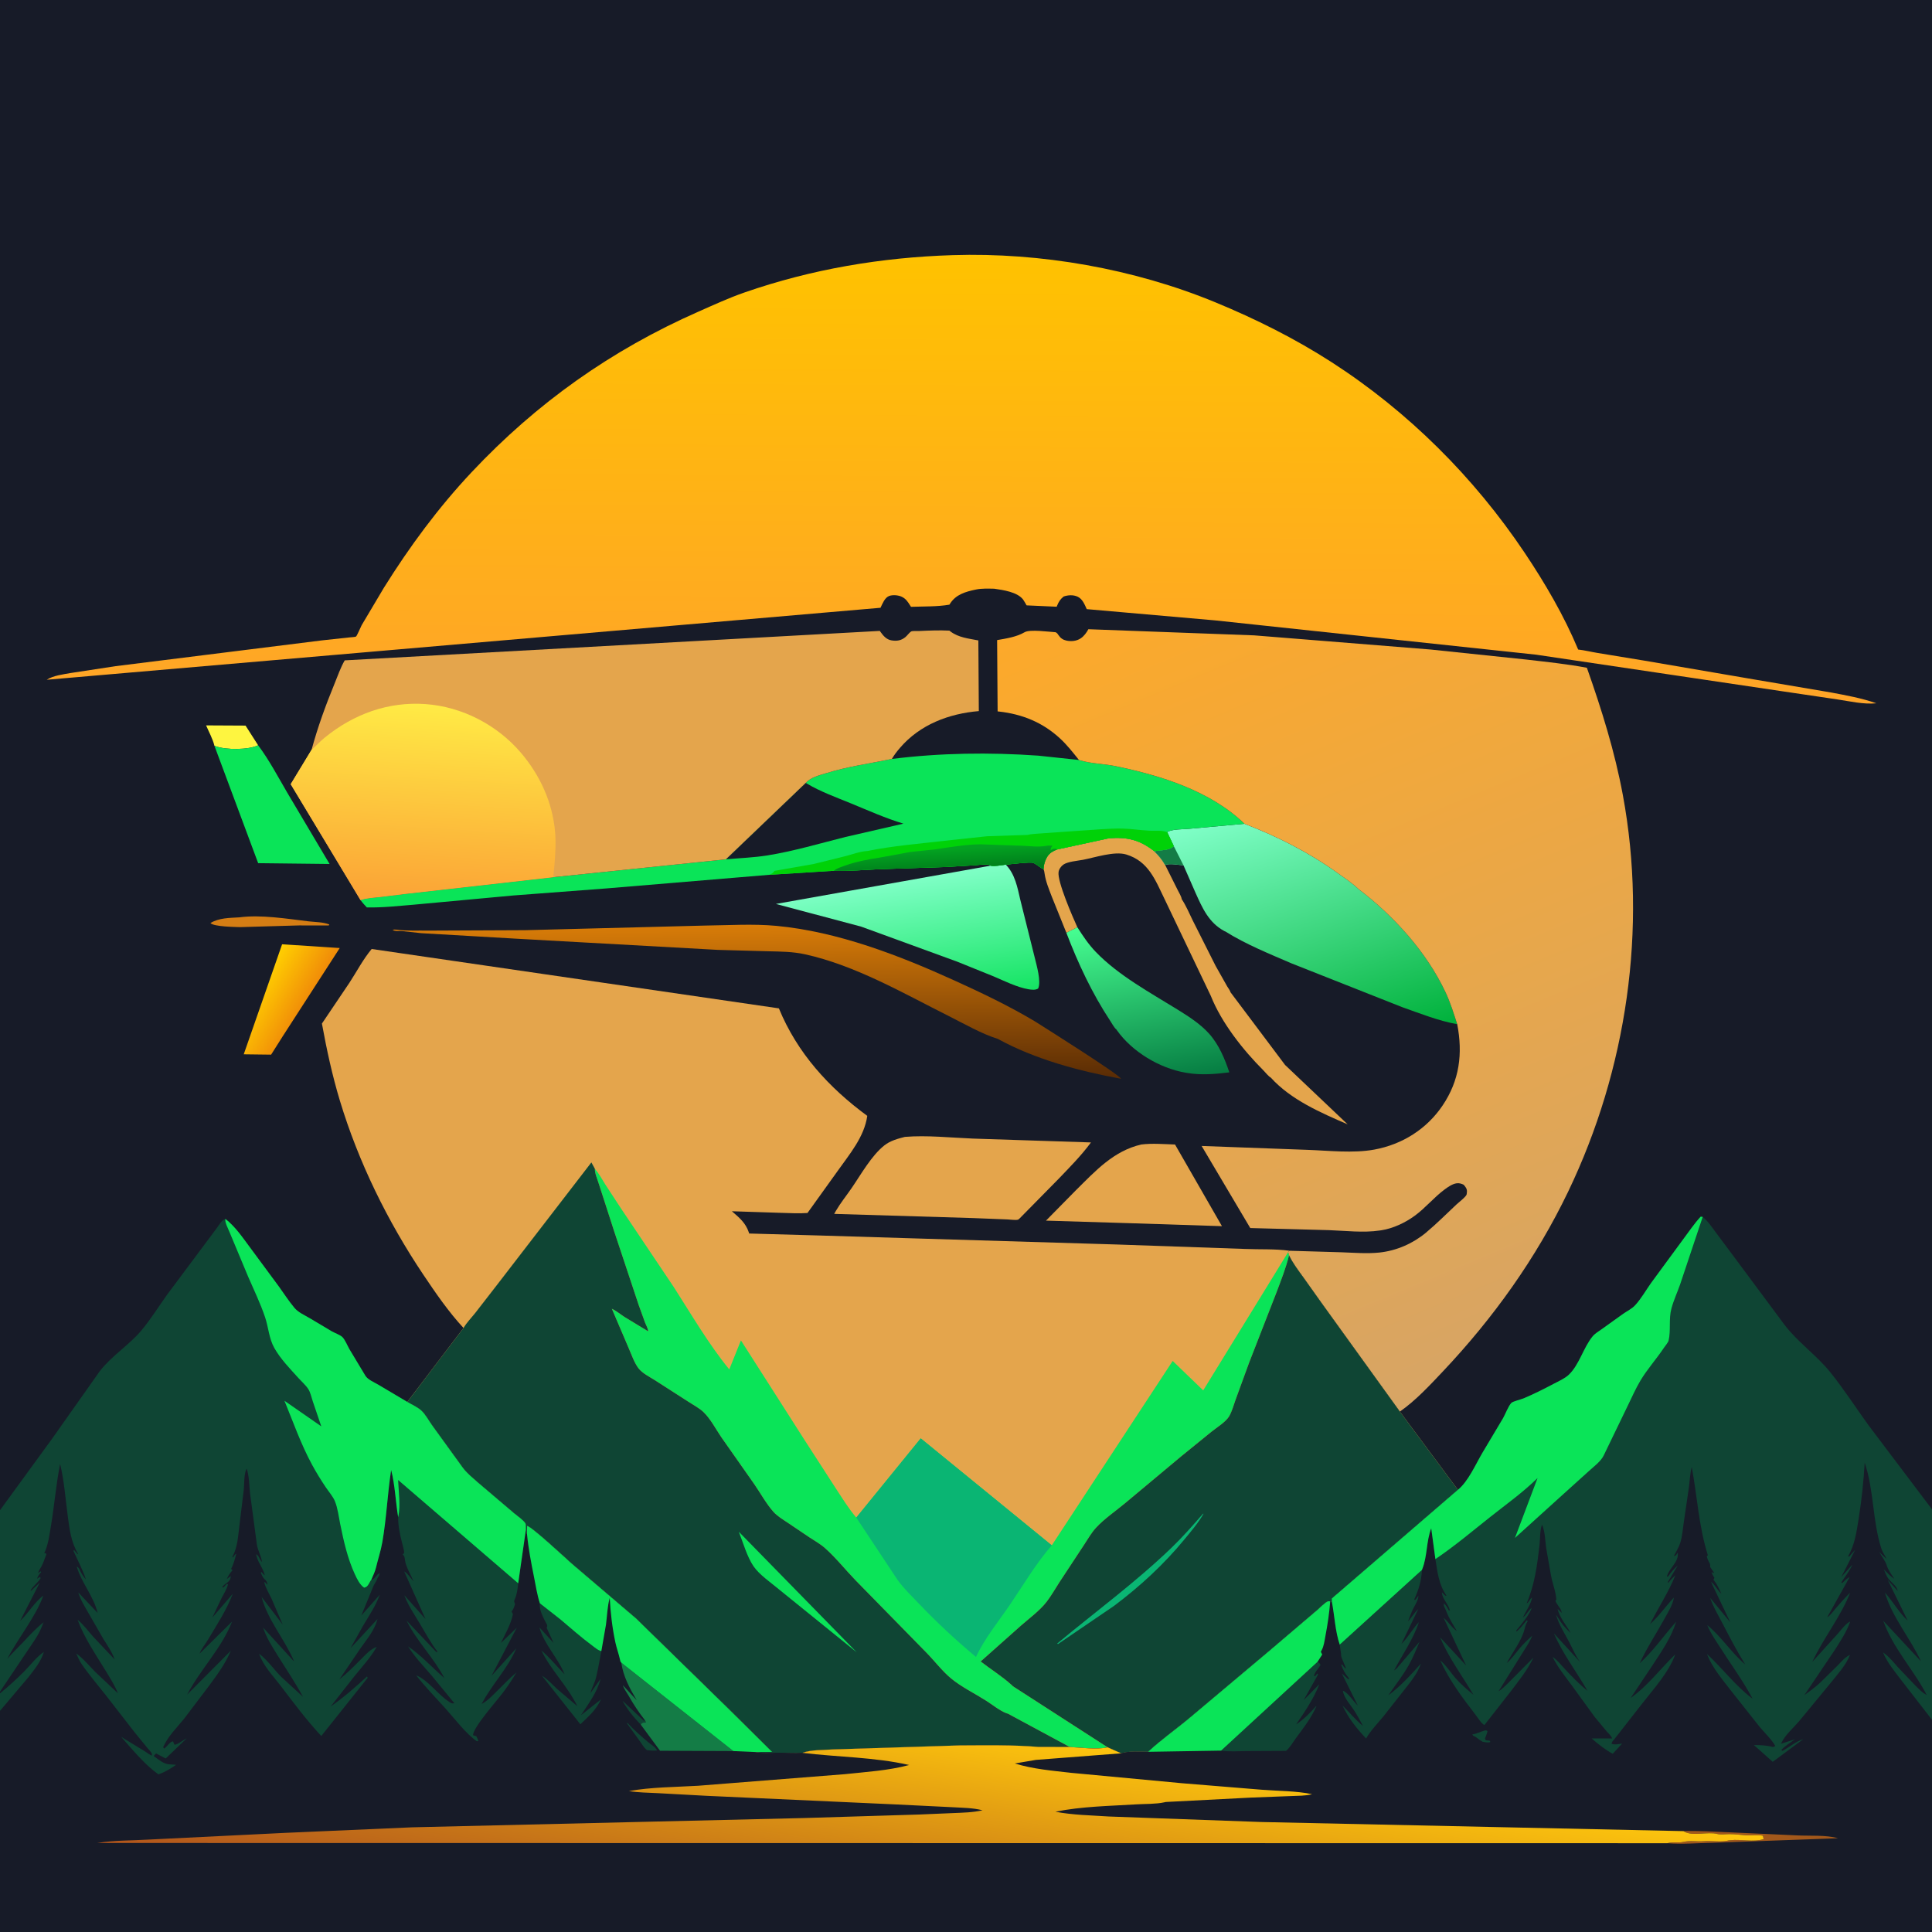
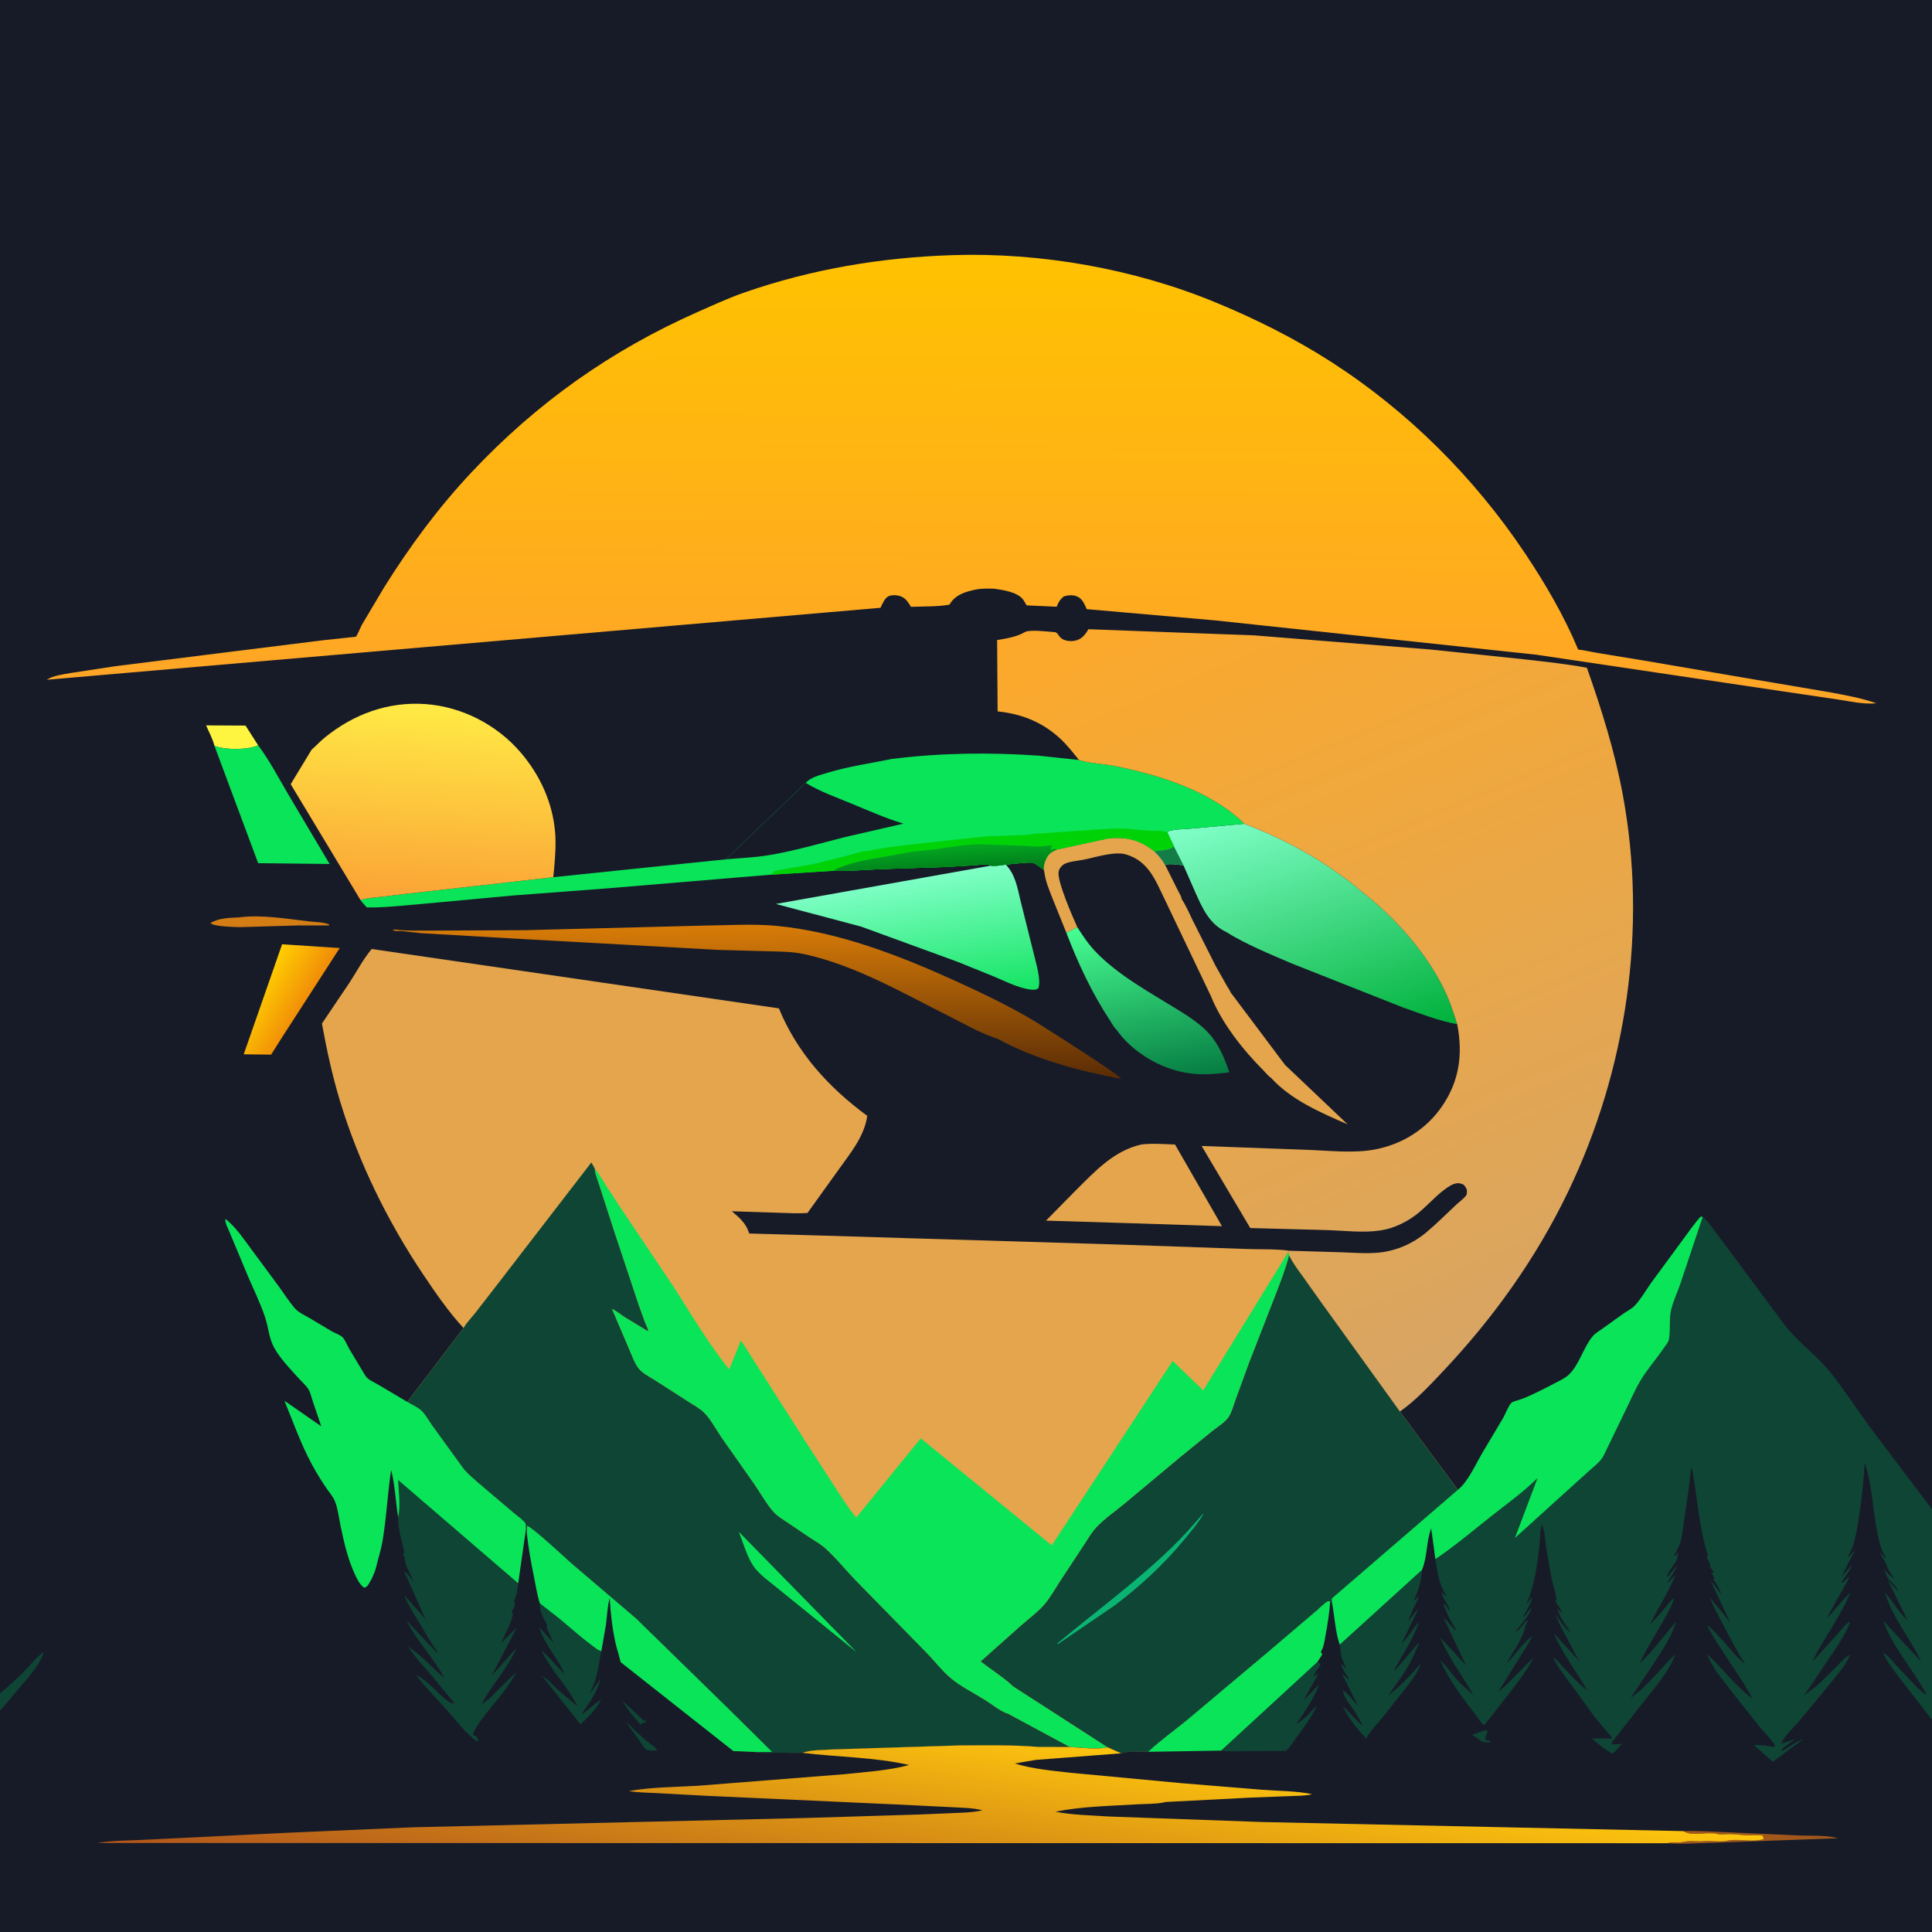
<svg xmlns="http://www.w3.org/2000/svg" version="1.1" style="display: block;" viewBox="0 0 2048 2048" width="1024" height="1024">
  <rect x="0" y="0" width="2048" height="2048" fill="#808080" stroke="none" />
  <defs>
    <linearGradient id="Gradient1" gradientUnits="userSpaceOnUse" x1="276.849" y1="1042.1" x2="320.438" y2="1067.44">
      <stop class="stop0" offset="0" stop-opacity="1" stop-color="rgb(255,206,1)" />
      <stop class="stop1" offset="1" stop-opacity="1" stop-color="rgb(241,142,8)" />
    </linearGradient>
    <linearGradient id="Gradient2" gradientUnits="userSpaceOnUse" x1="1231.23" y1="1148.41" x2="1199.93" y2="972.513">
      <stop class="stop0" offset="0" stop-opacity="1" stop-color="rgb(6,125,66)" />
      <stop class="stop1" offset="1" stop-opacity="1" stop-color="rgb(71,255,146)" />
    </linearGradient>
    <linearGradient id="Gradient3" gradientUnits="userSpaceOnUse" x1="972.678" y1="1066.89" x2="952.472" y2="931.792">
      <stop class="stop0" offset="0" stop-opacity="1" stop-color="rgb(21,228,99)" />
      <stop class="stop1" offset="1" stop-opacity="1" stop-color="rgb(128,255,199)" />
    </linearGradient>
    <linearGradient id="Gradient4" gradientUnits="userSpaceOnUse" x1="802.071" y1="1144.71" x2="800.916" y2="980.48">
      <stop class="stop0" offset="0" stop-opacity="1" stop-color="rgb(90,44,5)" />
      <stop class="stop1" offset="1" stop-opacity="1" stop-color="rgb(216,124,8)" />
    </linearGradient>
    <linearGradient id="Gradient5" gradientUnits="userSpaceOnUse" x1="1434.49" y1="1118.99" x2="1346.48" y2="846.024">
      <stop class="stop0" offset="0" stop-opacity="1" stop-color="rgb(0,177,59)" />
      <stop class="stop1" offset="1" stop-opacity="1" stop-color="rgb(128,255,200)" />
    </linearGradient>
    <linearGradient id="Gradient6" gradientUnits="userSpaceOnUse" x1="1016.07" y1="921.992" x2="1014.79" y2="899.431">
      <stop class="stop0" offset="0" stop-opacity="1" stop-color="rgb(0,125,27)" />
      <stop class="stop1" offset="1" stop-opacity="1" stop-color="rgb(3,162,33)" />
    </linearGradient>
    <linearGradient id="Gradient7" gradientUnits="userSpaceOnUse" x1="443.059" y1="954.577" x2="455.585" y2="747.762">
      <stop class="stop0" offset="0" stop-opacity="1" stop-color="rgb(251,163,54)" />
      <stop class="stop1" offset="1" stop-opacity="1" stop-color="rgb(255,234,69)" />
    </linearGradient>
    <linearGradient id="Gradient8" gradientUnits="userSpaceOnUse" x1="1306.37" y1="577.37" x2="1656.09" y2="1421.72">
      <stop class="stop0" offset="0" stop-opacity="1" stop-color="rgb(252,169,42)" />
      <stop class="stop1" offset="1" stop-opacity="1" stop-color="rgb(215,165,101)" />
    </linearGradient>
    <linearGradient id="Gradient9" gradientUnits="userSpaceOnUse" x1="1018.07" y1="271.847" x2="1015.97" y2="737.716">
      <stop class="stop0" offset="0" stop-opacity="1" stop-color="rgb(255,194,0)" />
      <stop class="stop1" offset="1" stop-opacity="1" stop-color="rgb(255,165,40)" />
    </linearGradient>
    <linearGradient id="Gradient10" gradientUnits="userSpaceOnUse" x1="1003.37" y1="1820.23" x2="966.175" y2="2077.99">
      <stop class="stop0" offset="0" stop-opacity="1" stop-color="rgb(255,200,13)" />
      <stop class="stop1" offset="1" stop-opacity="1" stop-color="rgb(177,85,28)" />
    </linearGradient>
  </defs>
  <path transform="translate(0,0)" fill="rgb(23,27,40)" d="M 0 1600.91 L -0 -0 L 2048 0 L 2048 1599.96 L 2048 1823.05 L 2048 2048 L -0 2048 L -0 1813.57 L 0 1795.04 L 0 1793.19 L 0 1600.91 z" />
  <path transform="translate(0,0)" fill="rgb(212,125,20)" d="M 253.662 972.432 C 276.635 969.377 303.918 973.903 326.902 976.633 C 334.003 977.477 342.442 977.325 349.11 980 L 348.5 981.026 L 316.929 980.989 L 254.409 982.789 C 248.727 982.593 226.729 982.369 223.097 978.5 C 232.011 972.916 243.483 973.06 253.662 972.432 z" />
  <path transform="translate(0,0)" fill="rgb(254,245,64)" d="M 227.313 790.575 C 225.629 783.484 221.343 775.678 218.465 768.944 L 260.285 769.162 L 273.644 790.042 C 263.247 795.019 239.546 795.064 228.499 791.034 L 227.313 790.575 z" />
  <path transform="translate(0,0)" fill="url(#Gradient1)" d="M 299.031 1000.98 L 360.131 1004.96 L 299.721 1098.48 L 287.394 1117.97 L 258.372 1117.61 L 299.031 1000.98 z" />
  <path transform="translate(0,0)" fill="rgb(10,228,88)" d="M 273.644 790.042 C 285.244 805.483 294.571 823.279 304.324 839.939 L 349.38 915.854 L 273.661 914.992 L 227.313 790.575 L 228.499 791.034 C 239.546 795.064 263.247 795.019 273.644 790.042 z" />
  <path transform="translate(0,0)" fill="url(#Gradient2)" d="M 1130.36 988.695 L 1142 982.846 C 1147.95 992.223 1153.93 1001.14 1161.68 1009.19 C 1185.61 1034.04 1219.44 1052.35 1248.65 1070.42 C 1260.32 1077.73 1272.33 1085.33 1281.62 1095.66 C 1291.91 1107.1 1298.38 1122.32 1303.12 1136.75 C 1288.36 1138.59 1273.49 1139.88 1258.74 1137.41 L 1256.8 1137.1 C 1229.27 1132.41 1200.11 1114.94 1183.96 1092.1 L 1183.26 1091.09 C 1181.5 1090.1 1178.05 1083.89 1176.82 1082.04 C 1157.78 1053.24 1142.61 1020.91 1130.36 988.695 z" />
  <path transform="translate(0,0)" fill="rgb(228,165,76)" d="M 1175.74 888.547 C 1195.15 887.122 1208.19 890.268 1223.58 902.304 C 1228.12 906.761 1231.89 911.353 1235.11 916.868 L 1248.42 943.498 C 1249.65 946.038 1252.45 950.491 1252.67 953.128 C 1257.32 960.113 1260.58 968.065 1264.29 975.585 L 1288.6 1023.87 L 1300.9 1045.67 C 1301.59 1046.85 1304.28 1050.52 1304.32 1051.75 L 1362.24 1128.91 L 1428.58 1191.87 C 1400.03 1179.49 1368.35 1165.85 1347.03 1142.23 C 1344.91 1141.29 1341.06 1136.44 1339.28 1134.67 C 1317.72 1113.14 1294.85 1084.22 1283.53 1055.71 L 1234.5 953.067 C 1224.62 932.791 1217.45 912.937 1193.84 905.791 C 1181.36 902.012 1160.89 908.969 1147.97 911.432 C 1142.44 912.488 1131.92 913.302 1127.31 916.464 C 1124.81 918.182 1122.55 921.331 1122.12 924.39 C 1120.71 934.435 1136.95 971.736 1142 982.846 L 1130.36 988.695 L 1114.85 950.242 C 1111.86 942.34 1108.48 934.389 1107.3 925.977 C 1107.06 924.287 1106.86 922.924 1106.2 921.328 C 1106.34 918.2 1106.81 915.432 1107.97 912.5 C 1110.65 905.718 1113.62 903.311 1120.25 900.556 L 1175.74 888.547 z" />
  <path transform="translate(0,0)" fill="rgb(228,165,76)" d="M 1209.79 1213.22 C 1221.52 1211.76 1233.79 1212.86 1245.58 1213.23 L 1295.32 1299.79 L 1199.88 1296.7 L 1108.79 1293.92 L 1140.62 1261.6 C 1161.25 1241.23 1180.42 1220.01 1209.79 1213.22 z" />
  <path transform="translate(0,0)" fill="url(#Gradient3)" d="M 1050.17 917.645 C 1053.88 918.63 1062.21 917.04 1066.15 916.538 C 1075.97 926.547 1078.5 940.579 1081.59 953.943 L 1096.88 1015.16 C 1098.74 1022.98 1103.93 1040.33 1100.5 1047.84 C 1097.64 1049.76 1093.4 1049.2 1090.1 1048.63 C 1077.94 1046.52 1064.59 1039.82 1053.32 1035.03 L 1014.84 1019.47 L 913.056 982.325 L 822.503 958.215 L 1050.17 917.645 z" />
-   <path transform="translate(0,0)" fill="rgb(228,165,76)" d="M 959.244 1205.14 C 982.775 1203.25 1007.59 1205.98 1031.21 1206.94 L 1156.47 1211.03 C 1146.3 1224.86 1134.07 1237.17 1122.22 1249.55 L 1080.93 1291.5 C 1080.28 1291.98 1079.76 1292.75 1078.98 1292.94 C 1076.29 1293.6 1070.88 1292.75 1068 1292.65 L 1031.49 1291.21 L 884.288 1286.77 L 886.177 1283.4 C 891.036 1275.14 897.32 1267.33 902.76 1259.42 C 912.734 1244.92 923.71 1225.06 937.5 1214.13 C 943.662 1209.25 951.741 1207.03 959.244 1205.14 z" />
  <path transform="translate(0,0)" fill="url(#Gradient4)" d="M 1057.82 1101.31 C 1040.25 1095.77 1022.61 1085.53 1006.14 1077.27 C 957.449 1052.84 906.665 1023.27 853.152 1011.56 C 840.275 1008.74 827.573 1008.71 814.469 1008.39 L 761.027 1006.92 L 546.5 995.008 L 446.5 989.206 L 426.5 987.017 C 423.95 986.786 420.989 987.141 418.5 986.659 C 417.404 986.446 416.993 986.146 416.115 985.653 C 417.468 985.399 418.651 985.258 420.027 985.453 C 431.068 987.014 443.321 986.267 454.549 986.489 L 556.58 986.039 L 746.935 981.149 C 771.776 980.862 798.241 979.127 822.973 981.449 C 887.977 987.552 953.102 1012.69 1012.03 1039.49 C 1041.16 1052.74 1069.56 1066.3 1097.09 1082.73 C 1108.36 1089.84 1186.96 1139.33 1188.32 1143.54 C 1144.37 1135.52 1097.25 1122.98 1057.82 1101.31 z" />
  <path transform="translate(0,0)" fill="url(#Gradient5)" d="M 1319.21 873.224 C 1354.01 886.643 1387.27 903.436 1417.65 925.219 C 1425.16 930.608 1433.36 935.978 1440.02 942.354 C 1477.43 970.883 1512.1 1008.96 1532.26 1051.68 C 1537.53 1062.83 1540.9 1074.02 1544.72 1085.69 C 1524.83 1082.17 1505.29 1074.26 1486.28 1067.59 L 1369.22 1021.28 C 1345.85 1011.21 1320.52 1000.98 1298.96 987.421 L 1297.93 987.008 C 1281.27 978.036 1274.6 962.628 1267.2 946.197 L 1254.56 917.316 C 1249.06 916.866 1240.21 915.008 1235.11 916.868 C 1231.89 911.353 1228.12 906.761 1223.58 902.304 C 1230.79 900.906 1238.47 901.915 1244.3 897.006 L 1237.28 882.099 C 1241.97 878.779 1254.73 879.124 1260.94 878.521 L 1319.21 873.224 z" />
  <path transform="translate(0,0)" fill="rgb(20,124,70)" d="M 1244.3 897.006 L 1254.56 917.316 C 1249.06 916.866 1240.21 915.008 1235.11 916.868 C 1231.89 911.353 1228.12 906.761 1223.58 902.304 C 1230.79 900.906 1238.47 901.915 1244.3 897.006 z" />
  <path transform="translate(0,0)" fill="rgb(10,228,88)" d="M 945.431 804.514 C 996.771 798.078 1048.96 797.402 1100.56 801.013 L 1143.74 805.608 L 1145.7 806.199 C 1157.28 809.521 1170.5 809.654 1182.45 812.124 C 1230.68 822.092 1283.1 838.342 1319.21 873.224 L 1260.94 878.521 C 1254.73 879.124 1241.97 878.779 1237.28 882.099 L 1244.3 897.006 C 1238.47 901.915 1230.79 900.906 1223.58 902.304 C 1208.19 890.268 1195.15 887.122 1175.74 888.547 L 1120.25 900.556 C 1113.62 903.311 1110.65 905.718 1107.97 912.5 C 1106.81 915.432 1106.34 918.2 1106.2 921.328 C 1102.19 919.725 1098.98 916.116 1095.25 914.667 C 1092.08 913.438 1071.27 916.177 1066.15 916.538 C 1062.21 917.04 1053.88 918.63 1050.17 917.645 C 1049.12 917.041 1048.24 916.456 1047 916.361 C 1042.65 916.028 1037.74 916.945 1033.35 917.215 L 1002.2 919.064 L 933.688 921.333 C 917.21 921.939 900.265 923.661 883.831 923.044 L 815.768 927.307 L 643.236 941.729 L 544.231 949.233 L 438.5 959.017 C 422.08 960.328 405.295 962.31 388.827 961.877 C 386.491 959.364 384.164 956.924 382.168 954.128 C 388.527 951.939 395.678 951.64 402.334 950.905 L 429.035 947.634 L 586.489 929.862 L 769.425 910.922 L 854.093 829.876 C 859.538 823.889 868.426 821.882 875.928 819.563 C 899.098 812.404 921.847 809.412 945.431 804.514 z" />
  <path transform="translate(0,0)" fill="rgb(23,27,40)" d="M 769.425 910.922 L 854.093 829.876 L 855.35 830.634 C 869.783 839.264 886.682 845.297 902.277 851.715 C 920.594 859.253 938.675 867.352 957.662 873.1 L 896.257 887.213 C 869.026 894.056 841.159 902.348 813.445 906.78 C 799.03 909.085 783.985 909.591 769.425 910.922 z" />
  <path transform="translate(0,0)" fill="rgb(0,210,8)" d="M 1088.87 885.069 C 1093.59 883.912 1099.01 883.896 1103.85 883.427 L 1142.75 880.697 C 1158.36 879.844 1174.67 877.997 1190.25 878.338 C 1199.63 878.544 1209.02 880.11 1218.41 880.596 C 1224.68 880.92 1231.33 879.819 1237.28 882.099 L 1244.3 897.006 C 1238.47 901.915 1230.79 900.906 1223.58 902.304 C 1208.19 890.268 1195.15 887.122 1175.74 888.547 L 1120.25 900.556 C 1113.62 903.311 1110.65 905.718 1107.97 912.5 C 1106.81 915.432 1106.34 918.2 1106.2 921.328 C 1102.19 919.725 1098.98 916.116 1095.25 914.667 C 1092.08 913.438 1071.27 916.177 1066.15 916.538 C 1062.21 917.04 1053.88 918.63 1050.17 917.645 C 1049.12 917.041 1048.24 916.456 1047 916.361 C 1042.65 916.028 1037.74 916.945 1033.35 917.215 L 1002.2 919.064 L 933.688 921.333 C 917.21 921.939 900.265 923.661 883.831 923.044 L 815.768 927.307 C 818.48 925.715 819.217 925.879 821.005 923.161 L 862.334 915.926 L 896.557 907.464 C 904.729 905.33 911.17 902.639 919.793 902.046 C 946.127 896.702 973.38 894.495 1000.05 891.435 L 1046.37 886.45 L 1088.87 885.069 z" />
  <path transform="translate(0,0)" fill="url(#Gradient6)" d="M 883.831 923.044 C 887.257 920.392 891.535 919.081 895.572 917.626 C 908.158 913.091 920.409 910.989 933.568 908.881 L 965.103 903.096 L 991.067 900.397 C 1007.18 898.054 1022.92 895.222 1039.28 895.002 L 1084.31 896.527 C 1092.09 896.881 1100.38 898.043 1108.08 896.749 C 1110.94 896.268 1112.89 896.108 1115.75 896.533 C 1114.07 898.688 1113.83 898.808 1113.75 901.505 L 1115 900.51 C 1116.47 899.626 1118.36 899.75 1119.99 899.726 L 1120.25 900.556 C 1113.62 903.311 1110.65 905.718 1107.97 912.5 C 1106.81 915.432 1106.34 918.2 1106.2 921.328 C 1102.19 919.725 1098.98 916.116 1095.25 914.667 C 1092.08 913.438 1071.27 916.177 1066.15 916.538 C 1062.21 917.04 1053.88 918.63 1050.17 917.645 C 1049.12 917.041 1048.24 916.456 1047 916.361 C 1042.65 916.028 1037.74 916.945 1033.35 917.215 L 1002.2 919.064 L 933.688 921.333 C 917.21 921.939 900.265 923.661 883.831 923.044 z" />
-   <path transform="translate(0,0)" fill="rgb(228,165,76)" d="M 330.306 794.735 C 336.793 770.699 345.186 747.714 354.627 724.703 C 357.964 716.571 361.005 707.593 365.435 700.003 L 932.63 668.786 L 933.401 669.88 C 936.368 674.02 939.669 677.939 945 678.821 C 950.707 679.764 955.233 679.035 959.728 675.388 C 961.608 673.863 964.096 670.304 966.004 669.322 C 967.283 668.664 972.681 668.983 974.319 668.904 C 985.053 668.385 995.613 667.978 1006.36 668.482 L 1007.49 669.357 C 1016.15 675.908 1026.69 676.812 1037.09 678.885 L 1037.59 753.785 C 1005.91 756.462 975.272 768.006 954.062 792.715 C 950.884 796.417 947.848 800.27 945.431 804.514 C 921.847 809.412 899.098 812.404 875.928 819.563 C 868.426 821.882 859.538 823.889 854.093 829.876 L 769.425 910.922 L 586.489 929.862 L 429.035 947.634 L 402.334 950.905 C 395.678 951.64 388.527 951.939 382.168 954.128 L 308.159 831.273 L 330.306 794.735 z" />
  <path transform="translate(0,0)" fill="url(#Gradient7)" d="M 330.306 794.735 C 335.094 790.608 339.387 785.832 344.269 781.858 C 374.88 756.945 411.534 743.527 451.145 746.372 C 489.912 749.157 527.084 768.476 552.187 797.959 C 572.48 821.792 585.635 850.474 588.4 881.753 C 589.501 894.201 588.576 907.075 587.5 919.51 L 586.489 929.862 L 429.035 947.634 L 402.334 950.905 C 395.678 951.64 388.527 951.939 382.168 954.128 L 308.159 831.273 L 330.306 794.735 z" />
  <path transform="translate(0,0)" fill="url(#Gradient8)" d="M 1143.74 805.608 C 1137.5 797.84 1131.35 789.926 1124.04 783.119 C 1105.46 765.823 1083.7 756.965 1058.72 754.235 L 1057.52 754.111 L 1056.99 678.524 C 1066.64 676.844 1077.61 675.216 1086.13 670.183 C 1091.65 666.923 1111.84 669.776 1118.98 670.192 C 1120.67 671.082 1121.16 671.895 1122.17 673.422 C 1124.14 676.424 1126.84 678.272 1130.4 679.039 C 1135.46 680.132 1141.01 679.656 1145.44 676.784 C 1149.1 674.416 1151.67 670.748 1153.74 667 L 1329.5 673.51 L 1516.5 688.519 L 1618.16 699.177 C 1639.47 701.677 1661.09 703.848 1682.17 707.876 C 1697.81 752.221 1711.73 796.579 1720.31 842.916 C 1746.46 984.179 1724.35 1134.02 1662.31 1263.17 C 1628.45 1333.66 1583.13 1397.03 1529.49 1453.81 C 1515.67 1468.44 1500.5 1484.83 1483.9 1496.34 L 1400.91 1381.22 L 1381.26 1353.59 C 1375.98 1346.27 1370.28 1338.87 1366.43 1330.67 L 1365.45 1327.41 L 1366.95 1325.85 L 1421.98 1327.47 C 1435.15 1327.93 1449.08 1329.13 1462.18 1327.75 C 1480.33 1325.84 1497.69 1318.25 1511.65 1306.61 C 1522.91 1297.23 1533.44 1286.57 1544.16 1276.56 C 1546.65 1274.23 1553.13 1269.41 1554.55 1266.55 C 1554.82 1265.99 1555.02 1263.41 1555.03 1263 C 1555.1 1260.04 1553.34 1257.89 1551.5 1255.82 C 1549.01 1254.68 1546.76 1253.96 1544 1254.36 C 1539.42 1255.03 1534.86 1258.28 1531.24 1260.97 C 1520.03 1269.3 1511.08 1280.42 1499.76 1288.69 C 1489.57 1296.14 1476.84 1302.17 1464.32 1304.13 L 1462.5 1304.39 C 1445.52 1306.97 1425.88 1304.63 1408.66 1304 L 1325.34 1301.78 L 1273.78 1214.77 L 1385.36 1218.87 C 1408.33 1219.64 1434.29 1222.76 1456.87 1218.6 C 1486.44 1213.14 1512.34 1196.91 1529.22 1171.86 C 1547.18 1145.21 1550.74 1116.95 1544.72 1085.69 C 1540.9 1074.02 1537.53 1062.83 1532.26 1051.68 C 1512.1 1008.96 1477.43 970.883 1440.02 942.354 C 1433.36 935.978 1425.16 930.608 1417.65 925.219 C 1387.27 903.436 1354.01 886.643 1319.21 873.224 C 1283.1 838.342 1230.68 822.092 1182.45 812.124 C 1170.5 809.654 1157.28 809.521 1145.7 806.199 L 1143.74 805.608 z" />
  <path transform="translate(0,0)" fill="url(#Gradient9)" d="M 1009.75 270.462 C 1103.15 267.483 1201.89 284.794 1288.35 320.473 C 1330.93 338.046 1372.46 358.757 1411.22 383.705 C 1492.52 436.038 1562.58 505.903 1616.34 586.163 C 1637.83 618.257 1658.07 652.849 1672.92 688.531 C 1679.95 689.334 1686.7 691.051 1693.66 692.186 L 1742.43 700.196 L 1859.07 720.169 L 1940.92 734.051 C 1957.16 737.099 1973.4 740.027 1989.03 745.507 C 1975.71 746.913 1960.54 743.321 1947.35 741.364 L 1891.77 733.144 L 1628.36 693.983 L 1288.14 657.643 L 1152 645.709 C 1149.76 640.828 1147.54 634.974 1142.37 632.528 C 1137.82 630.378 1132.1 630.701 1127.5 632.334 C 1123.96 635.227 1122.41 637.619 1120.65 641.845 L 1120.13 643.154 L 1088.23 641.711 L 1086.5 638.68 L 1084.52 635.509 C 1078.25 627.475 1063.5 625.486 1053.95 624.056 C 1047.52 623.968 1040.79 623.613 1034.47 624.94 C 1023.62 627.219 1013.36 630.074 1007.15 639.83 L 1006.43 640.968 C 993.498 643.231 978.882 642.742 965.696 643.262 L 964.85 641.941 C 962.402 637.985 960.214 634.609 955.836 632.557 C 952.165 630.837 946.259 630.326 942.461 631.789 C 937.81 633.581 935.43 640.034 933.365 644.269 L 49.507 720.575 C 56.44 716.088 67.089 714.822 75.198 713.381 L 122.564 706.15 L 341.486 678.811 L 370.269 675.698 C 371.482 675.547 376.564 675.314 377.355 674.792 C 378.46 674.062 382.317 664.625 383.346 662.763 L 407.006 622.938 C 434.236 579.306 464.725 538.018 499.985 500.5 C 568.95 427.118 648.174 370.981 740.333 330.369 C 756.404 323.287 772.457 315.854 789.052 310.081 C 860.364 285.273 934.382 272.853 1009.75 270.462 z" />
  <path transform="translate(0,0)" fill="rgb(228,165,76)" d="M 491.355 1407.73 C 475.43 1390.57 461.706 1370.55 448.693 1351.14 C 410.82 1294.64 380.062 1232.04 360.333 1166.89 C 352.191 1140.01 346.295 1112.64 341.251 1085.03 L 370.374 1041.81 C 378.122 1029.97 384.923 1016.83 393.991 1005.97 L 825.652 1068.91 C 845.055 1116.2 878.619 1152.97 919.348 1182.87 C 916.145 1205.33 900.553 1223.42 887.8 1241.47 L 855.964 1285.82 C 846.855 1286.52 837.451 1285.89 828.317 1285.68 L 775.818 1283.97 C 783.557 1290.62 790.353 1296.26 793.711 1306.17 L 794.176 1307.58 L 869.851 1309.71 L 979.014 1313.04 L 1183.97 1319.22 L 1319.6 1323.93 C 1335.15 1324.61 1351.59 1323.71 1366.95 1325.85 L 1365.45 1327.41 L 1366.43 1330.67 C 1370.28 1338.87 1375.98 1346.27 1381.26 1353.59 L 1400.91 1381.22 L 1483.9 1496.34 L 1545.43 1579.27 L 1411.74 1694.51 L 1411.89 1698.14 L 1410.1 1697.47 C 1409.23 1697.5 1408.3 1697.22 1407.5 1697.55 C 1404.34 1698.82 1399.14 1704.41 1396.34 1706.72 L 1345.97 1749.63 L 1261.3 1820.84 C 1246.76 1833.01 1230.89 1844.12 1217.02 1856.99 C 1208.06 1857.01 1197.07 1855.96 1188.49 1858.59 L 1174.14 1852.22 C 1162.59 1854.93 1145.94 1852.47 1133.98 1851.9 L 1100.42 1851.8 C 1073.03 1849.52 1045.04 1850.11 1017.58 1850.2 L 882.85 1854.47 C 872.458 1855.25 860.442 1854.64 850.531 1858.08 C 841.94 1858.57 833.115 1857.95 824.494 1857.97 C 816.251 1857.99 807.532 1858.97 799.443 1857.18 L 818.436 1857.1 L 769.894 1809.09 L 674.226 1715.62 L 606.019 1657.47 C 598.948 1651.18 563.808 1618.42 558.762 1617.5 L 558.59 1625.71 L 557.932 1625.61 L 557.441 1621.54 C 557.37 1620.12 557.61 1616.15 557.033 1615 C 555.381 1611.72 548.258 1606.86 545.213 1604.29 L 507.39 1572.17 C 501.004 1566.5 493.758 1560.77 489.003 1553.63 L 458.282 1511.19 C 454.646 1506.18 451.23 1499.54 446.74 1495.34 C 442.828 1491.68 436.462 1488.88 431.756 1486.08 L 491.355 1407.73 z" />
  <path transform="translate(0,0)" fill="rgb(10,228,88)" d="M 630.574 1238.94 C 634.9 1243.96 638.055 1249.84 641.552 1255.45 L 658.325 1281.09 L 714.205 1364.3 C 732.94 1393.47 751.097 1424.77 773.059 1451.62 L 785.42 1420.88 L 853.181 1526.97 L 885.925 1577.64 C 892.887 1588.21 899.485 1599.03 907.685 1608.72 L 976.014 1524.73 L 1114.93 1638.14 L 1243.11 1442.66 L 1275.45 1473.87 L 1365.45 1327.41 L 1366.43 1330.67 C 1363.14 1344.29 1357.84 1357.53 1352.9 1370.63 L 1324.12 1444.51 L 1309.79 1483.73 C 1307.75 1489.32 1305.92 1496.43 1302.84 1501.5 C 1299.23 1507.43 1289.83 1513.22 1284.32 1517.61 L 1251.72 1544.12 L 1192.53 1593.55 C 1182.64 1601.79 1170.49 1610.05 1161.8 1619.5 C 1156.8 1624.94 1152.91 1631.96 1148.8 1638.12 L 1123.12 1677.13 C 1118.59 1684.09 1114.37 1691.69 1109.27 1698.22 C 1102.01 1707.5 1091.04 1715.55 1082.16 1723.31 L 1039.56 1761.21 C 1050.16 1769.47 1062.55 1777.15 1072.37 1786.17 C 1072.76 1786.53 1073.4 1786.8 1073.47 1787.33 L 1174.14 1852.22 C 1162.59 1854.93 1145.94 1852.47 1133.98 1851.9 L 1068.28 1816.5 L 1066.92 1816.16 C 1059.96 1813.57 1051.48 1806.72 1045.03 1802.64 C 1033.14 1795.12 1018.85 1788.1 1008.14 1779.21 C 998.748 1771.41 990.513 1760.51 981.856 1751.71 L 907.302 1675.6 C 896.432 1664.37 886.162 1651.41 874.548 1641.08 C 869.67 1636.73 863.494 1633.27 858.025 1629.68 L 835.092 1614.21 C 829.846 1610.69 823.938 1607.24 819.72 1602.46 C 812.154 1593.88 806.148 1582.85 799.62 1573.37 L 764.579 1523.47 C 758.811 1514.97 753.099 1503.96 745.763 1496.93 C 741.289 1492.64 735.329 1489.59 730.161 1486.2 L 694.039 1463 C 688.498 1459.49 680.849 1455.72 676.842 1450.5 C 672.426 1444.75 669.561 1436.32 666.658 1429.67 L 648.592 1387.35 C 653.326 1389.49 657.794 1393.33 662.192 1396.13 L 687.019 1411.2 C 687.087 1408.6 684.793 1404.6 683.816 1402.13 L 677.009 1383.33 L 651.157 1305.65 L 634.539 1254.25 C 633.115 1249.47 630.448 1243.96 630.574 1238.94 z" />
-   <path transform="translate(0,0)" fill="rgb(10,181,115)" d="M 907.685 1608.72 L 976.014 1524.73 L 1114.93 1638.14 C 1098.41 1656.92 1084.84 1680.07 1070.75 1700.8 C 1058.59 1718.67 1043.62 1736.9 1034.58 1756.46 C 1013.18 1738.56 993.558 1720.28 974.258 1700.12 C 966.649 1692.18 958.254 1684.08 951.74 1675.19 L 907.685 1608.72 z" />
  <path transform="translate(0,0)" fill="rgb(15,69,52)" d="M 1366.43 1330.67 C 1370.28 1338.87 1375.98 1346.27 1381.26 1353.59 L 1400.91 1381.22 L 1483.9 1496.34 L 1545.43 1579.27 L 1411.74 1694.51 L 1411.89 1698.14 L 1410.1 1697.47 C 1409.23 1697.5 1408.3 1697.22 1407.5 1697.55 C 1404.34 1698.82 1399.14 1704.41 1396.34 1706.72 L 1345.97 1749.63 L 1261.3 1820.84 C 1246.76 1833.01 1230.89 1844.12 1217.02 1856.99 C 1208.06 1857.01 1197.07 1855.96 1188.49 1858.59 L 1174.14 1852.22 L 1073.47 1787.33 C 1073.4 1786.8 1072.76 1786.53 1072.37 1786.17 C 1062.55 1777.15 1050.16 1769.47 1039.56 1761.21 L 1082.16 1723.31 C 1091.04 1715.55 1102.01 1707.5 1109.27 1698.22 C 1114.37 1691.69 1118.59 1684.09 1123.12 1677.13 L 1148.8 1638.12 C 1152.91 1631.96 1156.8 1624.94 1161.8 1619.5 C 1170.49 1610.05 1182.64 1601.79 1192.53 1593.55 L 1251.72 1544.12 L 1284.32 1517.61 C 1289.83 1513.22 1299.23 1507.43 1302.84 1501.5 C 1305.92 1496.43 1307.75 1489.32 1309.79 1483.73 L 1324.12 1444.51 L 1352.9 1370.63 C 1357.84 1357.53 1363.14 1344.29 1366.43 1330.67 z" />
  <path transform="translate(0,0)" fill="rgb(10,181,115)" d="M 1275.34 1604.5 L 1275.68 1604.78 C 1270.25 1614.42 1262.64 1623.16 1255.65 1631.69 C 1233.96 1658.13 1208.11 1681.96 1180.76 1702.41 L 1121.5 1742.78 L 1120.67 1742.21 C 1161.05 1708.63 1203.55 1677.49 1241.5 1641.02 C 1253.63 1629.36 1264.31 1617.16 1275.34 1604.5 z" />
  <path transform="translate(0,0)" fill="rgb(15,69,52)" d="M 491.355 1407.73 C 494.571 1402.12 499.807 1396.79 503.856 1391.71 L 527.376 1361.37 L 626.886 1232.21 L 630.574 1238.94 C 630.448 1243.96 633.115 1249.47 634.539 1254.25 L 651.157 1305.65 L 677.009 1383.33 L 683.816 1402.13 C 684.793 1404.6 687.087 1408.6 687.019 1411.2 L 662.192 1396.13 C 657.794 1393.33 653.326 1389.49 648.592 1387.35 L 666.658 1429.67 C 669.561 1436.32 672.426 1444.75 676.842 1450.5 C 680.849 1455.72 688.498 1459.49 694.039 1463 L 730.161 1486.2 C 735.329 1489.59 741.289 1492.64 745.763 1496.93 C 753.099 1503.96 758.811 1514.97 764.579 1523.47 L 799.62 1573.37 C 806.148 1582.85 812.154 1593.88 819.72 1602.46 C 823.938 1607.24 829.846 1610.69 835.092 1614.21 L 858.025 1629.68 C 863.494 1633.27 869.67 1636.73 874.548 1641.08 C 886.162 1651.41 896.432 1664.37 907.302 1675.6 L 981.856 1751.71 C 990.513 1760.51 998.748 1771.41 1008.14 1779.21 C 1018.85 1788.1 1033.14 1795.12 1045.03 1802.64 C 1051.48 1806.72 1059.96 1813.57 1066.92 1816.16 L 1068.28 1816.5 L 1133.98 1851.9 L 1100.42 1851.8 C 1073.03 1849.52 1045.04 1850.11 1017.58 1850.2 L 882.85 1854.47 C 872.458 1855.25 860.442 1854.64 850.531 1858.08 C 841.94 1858.57 833.115 1857.95 824.494 1857.97 C 816.251 1857.99 807.532 1858.97 799.443 1857.18 L 818.436 1857.1 L 769.894 1809.09 L 674.226 1715.62 L 606.019 1657.47 C 598.948 1651.18 563.808 1618.42 558.762 1617.5 L 558.59 1625.71 L 557.932 1625.61 L 557.441 1621.54 C 557.37 1620.12 557.61 1616.15 557.033 1615 C 555.381 1611.72 548.258 1606.86 545.213 1604.29 L 507.39 1572.17 C 501.004 1566.5 493.758 1560.77 489.003 1553.63 L 458.282 1511.19 C 454.646 1506.18 451.23 1499.54 446.74 1495.34 C 442.828 1491.68 436.462 1488.88 431.756 1486.08 L 491.355 1407.73 z" />
  <path transform="translate(0,0)" fill="rgb(10,228,88)" d="M 783.186 1623.75 L 908.281 1751.61 L 825.572 1684.68 C 817.124 1677.54 804.915 1669.35 798.707 1660.22 C 791.842 1650.13 787.703 1635.13 783.186 1623.75 z" />
  <path transform="translate(0,0)" fill="rgb(23,27,40)" d="M 1545.43 1579.27 C 1556.36 1570.46 1564.19 1552.34 1571.34 1540.18 L 1593.33 1503.28 C 1595.73 1499.07 1598.98 1490.32 1602.15 1487.11 C 1603.71 1485.53 1612.48 1483.41 1615.01 1482.35 C 1625.9 1477.81 1636.56 1472.39 1647 1466.89 C 1652.22 1464.14 1658.86 1461.26 1663.15 1457.14 C 1674.18 1446.55 1678.51 1428.41 1688.18 1416.68 C 1690.84 1413.44 1694.95 1411.13 1698.34 1408.68 L 1720.68 1392.66 C 1724.81 1389.8 1729.79 1387.42 1733.22 1383.73 C 1739.62 1376.86 1744.98 1367.37 1750.45 1359.69 L 1784.48 1313.37 C 1790.44 1305.45 1796.04 1296.99 1802.79 1289.73 L 1804.93 1289.96 C 1810.53 1294.43 1814.45 1300.58 1818.72 1306.27 L 1838.62 1332.95 L 1891.77 1404.5 C 1906 1423.08 1925.69 1436.59 1940.2 1454.66 C 1954.52 1472.5 1967.19 1492.08 1980.57 1510.65 L 2048 1599.96 L 2048 1823.05 L 2048 2048 L -0 2048 L -0 1813.57 L 0 1795.04 L 0 1793.19 L 0 1600.91 L 55.065 1525.32 L 105.932 1453.27 C 118.328 1437.28 136.666 1425.97 149.71 1410.53 C 159.663 1398.75 168.237 1384.82 177.267 1372.24 L 216.984 1319 L 230.282 1301.17 C 232.955 1297.58 234.673 1293.67 238.939 1292.08 C 249.496 1300.38 256.77 1311.3 264.744 1321.97 L 295.569 1363.7 C 301.046 1371.22 306.197 1379.41 312.209 1386.5 C 316.235 1391.25 323.208 1394.34 328.548 1397.46 L 352.014 1411.44 C 354.937 1413.03 360.715 1415.17 362.946 1417.36 C 365.646 1420.01 368.408 1426.68 370.351 1430.1 L 387.397 1458.46 C 390.129 1462.66 396.763 1465.32 401 1467.83 L 431.756 1486.08 C 436.462 1488.88 442.828 1491.68 446.74 1495.34 C 451.23 1499.54 454.646 1506.18 458.282 1511.19 L 489.003 1553.63 C 493.758 1560.77 501.004 1566.5 507.39 1572.17 L 545.213 1604.29 C 548.258 1606.86 555.381 1611.72 557.033 1615 C 557.61 1616.15 557.37 1620.12 557.441 1621.54 L 557.932 1625.61 L 558.59 1625.71 L 558.762 1617.5 C 563.808 1618.42 598.948 1651.18 606.019 1657.47 L 674.226 1715.62 L 769.894 1809.09 L 818.436 1857.1 L 799.443 1857.18 C 807.532 1858.97 816.251 1857.99 824.494 1857.97 C 833.115 1857.95 841.94 1858.57 850.531 1858.08 C 860.442 1854.64 872.458 1855.25 882.85 1854.47 L 1017.58 1850.2 C 1045.04 1850.11 1073.03 1849.52 1100.42 1851.8 L 1133.98 1851.9 C 1145.94 1852.47 1162.59 1854.93 1174.14 1852.22 L 1188.49 1858.59 C 1197.07 1855.96 1208.06 1857.01 1217.02 1856.99 C 1230.89 1844.12 1246.76 1833.01 1261.3 1820.84 L 1345.97 1749.63 L 1396.34 1706.72 C 1399.14 1704.41 1404.34 1698.82 1407.5 1697.55 C 1408.3 1697.22 1409.23 1697.5 1410.1 1697.47 L 1411.89 1698.14 L 1411.74 1694.51 L 1545.43 1579.27 z" />
  <path transform="translate(0,0)" fill="rgb(15,69,52)" d="M 1573.58 1834.5 C 1575.88 1834.2 1574.8 1834.01 1576.83 1835 C 1576.18 1837.8 1575.17 1840.34 1574.11 1843 L 1575 1844.8 L 1579 1845.18 L 1579.92 1846.5 C 1577.49 1847.76 1574.4 1846.71 1571.7 1846.37 L 1568 1844.05 C 1566.33 1842.78 1565.04 1841.6 1563.15 1840.66 C 1561.02 1839.6 1561.8 1840.42 1560.79 1838.5 C 1565.22 1838.04 1569.25 1835.65 1573.58 1834.5 z" />
  <path transform="translate(0,0)" fill="rgb(15,69,52)" d="M 679.228 1828.16 C 671.36 1819.96 665.458 1812.74 659.817 1802.82 L 682.225 1823.79 L 683.991 1823.96 L 684.721 1825.95 L 683 1826.02 C 680.613 1826.18 680.748 1826.34 679.228 1828.16 z" />
  <path transform="translate(0,0)" fill="rgb(15,69,52)" d="M 664.354 1826.5 L 665.463 1826.68 C 671.848 1833.73 679.597 1840.39 686.816 1846.58 C 689.989 1849.31 694.708 1851.76 696.551 1855.5 C 692.912 1855.94 689.635 1855.64 686 1855.26 C 682.788 1853.06 680.935 1849.47 678.72 1846.34 L 664.354 1826.5 z" />
  <path transform="translate(0,0)" fill="rgb(15,69,52)" d="M 0 1795.04 C 9.088 1787.62 17.637 1779.86 25.888 1771.53 C 32.151 1765.2 39.194 1755.9 46.527 1751.1 C 43.182 1761.71 36.888 1769.19 30.16 1777.87 L -0 1813.57 L 0 1795.04 z" />
  <path transform="translate(0,0)" fill="rgb(162,88,27)" d="M 1784.66 1941.07 C 1800.8 1940.55 1817.03 1941.66 1833.16 1942.33 L 1905.35 1945.6 C 1918.5 1946.29 1935.78 1944.96 1948.34 1948.62 L 1814.86 1953.45 C 1799.45 1953.67 1782.8 1955.22 1767.52 1953.88 C 1773.2 1952.19 1779.05 1953.79 1784.5 1952.51 C 1791.84 1950.79 1798.61 1952.38 1806 1951.76 C 1814 1951.08 1823.21 1952.83 1830.95 1951.27 L 1832.01 1951.01 L 1834 1950.76 C 1845.24 1949.29 1858.62 1953.11 1869.5 1949.51 L 1868.77 1945.96 C 1862.96 1944.63 1856.46 1945.91 1850.5 1945.48 C 1844.59 1945.06 1839.05 1944.24 1833 1944.26 C 1828.98 1944.28 1824.24 1945.08 1820.36 1944.08 C 1810.2 1941.46 1794.24 1946.82 1785.42 1941.57 L 1784.66 1941.07 z" />
  <path transform="translate(0,0)" fill="rgb(15,69,52)" d="M 1294.44 1855.72 L 1396.62 1761.63 C 1398.51 1762.91 1398.75 1762.82 1399.81 1765 C 1397.68 1768.79 1393.7 1772.3 1392.9 1776.5 L 1393.96 1776.94 L 1396.5 1773.94 L 1397.23 1775 L 1381.91 1802.24 L 1398.51 1785.36 C 1392.67 1800.68 1383.16 1814.41 1373.96 1827.89 C 1381.69 1822.97 1388.84 1815.69 1394.91 1808.83 L 1395.44 1808.76 C 1389.5 1821.75 1382.57 1830.59 1374.1 1842 C 1370.73 1846.53 1367.58 1852.47 1363.22 1855.99 L 1321.36 1856.19 C 1312.54 1856.27 1303.18 1857.06 1294.44 1855.72 z" />
-   <path transform="translate(0,0)" fill="rgb(20,124,70)" d="M 658.565 1762.49 L 777.351 1856.2 L 699.667 1855.86 L 679.228 1828.16 C 680.748 1826.34 680.613 1826.18 683 1826.02 L 684.721 1825.95 L 683.991 1823.96 C 677.154 1815.14 671.728 1807.05 666.271 1797.4 C 664.286 1793.89 661.427 1790.22 660.227 1786.4 L 674.984 1802.38 C 667.355 1789.44 660.816 1777.5 658.565 1762.49 z" />
  <path transform="translate(0,0)" fill="rgb(15,69,52)" d="M 572.285 1699.61 L 593.755 1716.43 C 604.923 1725.74 615.785 1735.57 627.501 1744.19 C 630.261 1746.22 634.126 1749.76 637.471 1750.18 L 633.893 1769 L 632.024 1777.5 C 630.747 1783.55 627.514 1788.69 625.918 1794.72 L 636.613 1779.67 C 632.754 1794.54 623.992 1805.59 615.836 1818.2 L 637.08 1801.41 C 631.749 1812.84 624.187 1819.2 615.208 1827.8 L 574.483 1776.33 C 580.051 1779.53 585.361 1785.56 590.063 1789.96 L 611.964 1808.61 C 601.58 1787.12 584.105 1770.72 573.87 1749.54 C 582.67 1756.95 590.431 1766.54 598.468 1774.82 C 591.761 1757.73 576.502 1742.77 571.827 1725.12 L 586.776 1741.57 L 579.5 1725.6 L 580.058 1724 C 580.256 1722.65 579.835 1722.24 579.235 1721.11 C 575.948 1714.88 571.373 1706.72 572.285 1699.61 z" />
  <path transform="translate(0,0)" fill="rgb(15,69,52)" d="M 1420.17 1743.36 L 1507.35 1664.13 C 1506.74 1675.83 1503.91 1684.83 1499.16 1695.5 L 1500 1696.17 C 1501.28 1694.68 1502.46 1693.26 1503.5 1691.59 C 1503.77 1695.89 1499.64 1701.91 1497.76 1705.82 C 1495.76 1710 1494.23 1714.44 1492.53 1718.75 C 1496.37 1714.61 1499.37 1709.44 1503.44 1705.64 L 1485.56 1742.67 C 1492.59 1735.68 1497.38 1726.75 1504.1 1719.47 C 1498.01 1738.1 1486.67 1753.6 1477.78 1770.81 C 1479.91 1769.34 1481.07 1768.26 1482.64 1766.16 L 1504.78 1740.31 C 1501.18 1748.78 1497.74 1757.48 1493.16 1765.48 C 1486.83 1776.52 1478.85 1786.66 1471.63 1797.13 C 1484.24 1787.89 1495.83 1775.15 1506.22 1763.49 C 1502.47 1774.16 1496.04 1781.82 1489.19 1790.6 L 1466.64 1819.24 C 1460.26 1826.98 1453.18 1834.18 1448.1 1842.86 C 1437.7 1831.7 1429.76 1821.95 1423.17 1808 C 1430.24 1815 1437.17 1823.36 1444.81 1829.59 C 1441.73 1823.79 1438.65 1817.98 1435.01 1812.5 C 1430.94 1806.37 1424.59 1799.7 1423.5 1792.27 C 1428.67 1793.82 1435.02 1804.07 1439.33 1807.95 L 1422.43 1773.99 L 1429.5 1780.29 L 1430.02 1779 L 1429.27 1778.12 C 1425.81 1773.99 1423.31 1769.65 1421.7 1764.5 L 1422.82 1764.5 C 1423.94 1765.95 1425.02 1768.23 1426.85 1768.5 L 1422.22 1757.37 C 1421.57 1755.66 1421.66 1754.19 1421.5 1752.39 L 1420.17 1743.36 z" />
  <path transform="translate(0,0)" fill="rgb(10,228,88)" d="M 1217.02 1856.99 C 1230.89 1844.12 1246.76 1833.01 1261.3 1820.84 L 1345.97 1749.63 L 1396.34 1706.72 C 1399.14 1704.41 1404.34 1698.82 1407.5 1697.55 C 1408.3 1697.22 1409.23 1697.5 1410.1 1697.47 C 1409.14 1709.8 1407.37 1721.77 1405.06 1733.9 C 1404.08 1739.06 1403.48 1744.87 1400.93 1749.5 L 1400.13 1751 L 1401.61 1753.86 L 1396.62 1761.63 L 1294.44 1855.72 L 1217.02 1856.99 z" />
  <path transform="translate(0,0)" fill="rgb(10,228,88)" d="M 558.59 1625.71 L 558.762 1617.5 C 563.808 1618.42 598.948 1651.18 606.019 1657.47 L 674.226 1715.62 L 769.894 1809.09 L 818.436 1857.1 L 799.443 1857.18 L 777.351 1856.2 L 658.565 1762.49 C 657.321 1760.7 657.758 1761.67 657.243 1759.34 C 655.868 1753.1 653.605 1747.12 652.277 1740.85 C 648.979 1725.26 647.165 1709.7 646.329 1693.81 C 643.822 1703.02 643.612 1712.69 642.373 1722.14 L 637.471 1750.18 C 634.126 1749.76 630.261 1746.22 627.501 1744.19 C 615.785 1735.57 604.923 1725.74 593.755 1716.43 L 572.285 1699.61 C 569.346 1690.56 567.976 1681.19 566.103 1671.9 C 563.034 1656.69 560.071 1641.17 558.59 1625.71 z" />
  <path transform="translate(0,0)" fill="rgb(15,69,52)" d="M 422.067 1608.25 L 422.288 1607.33 C 424.753 1595.79 422.479 1580.77 422.047 1568.89 L 549.308 1678.38 C 548.846 1683.56 547.897 1690.66 545.675 1695.35 C 544.493 1697.84 545.155 1697.96 545.976 1700.5 C 545.186 1702.86 544.499 1705.12 543.122 1707.22 L 542.314 1708.31 L 543.712 1711 C 541.951 1720.93 535.403 1732.49 530.966 1741.63 L 547.785 1725.46 L 521.039 1776.42 L 547.314 1747.25 C 538.271 1768.75 521.311 1785.63 510.589 1806.23 C 515.972 1803.54 521.095 1798.28 525.38 1794.06 C 532.669 1786.89 539.648 1779.43 547.465 1772.82 C 543.026 1780.44 538.096 1787.68 532.792 1794.72 C 526.415 1803.18 500.98 1831.79 501.5 1839.48 L 504.983 1840.5 C 505.881 1842.13 506.493 1843.74 507.112 1845.5 L 505.5 1845.86 C 493.723 1837.54 482.688 1822.79 472.92 1811.86 C 462.2 1799.87 451.044 1788.61 441.147 1775.88 C 454.258 1781.29 464.073 1796.27 475.986 1803.89 C 478.438 1805.46 478.849 1806.05 481.662 1805.5 L 458.401 1777.17 C 449.336 1766.48 440.112 1757.15 432.548 1745.21 C 446.334 1754.61 458.438 1767.94 471.072 1778.9 C 459.763 1757.15 441.887 1740.05 430.988 1717.9 L 462.654 1751.36 L 463.822 1751 C 456.748 1741.71 451.142 1731.34 445.181 1721.33 C 439.101 1711.12 432.82 1702.2 428.574 1690.98 L 451.023 1716.25 L 428.449 1665.74 C 431.855 1667.51 435.788 1673.43 438.436 1676.46 C 435.696 1669.87 430.173 1660.81 429.27 1653.76 C 428.846 1650.44 429.004 1650.3 426.821 1647.5 L 428 1646.82 C 430.236 1645.14 421.751 1626.2 422.067 1608.25 z" />
  <path transform="translate(0,0)" fill="url(#Gradient10)" d="M 850.531 1858.08 C 860.442 1854.64 872.458 1855.25 882.85 1854.47 L 1017.58 1850.2 C 1045.04 1850.11 1073.03 1849.52 1100.42 1851.8 L 1133.98 1851.9 C 1145.94 1852.47 1162.59 1854.93 1174.14 1852.22 L 1188.49 1858.59 L 1098.05 1865.56 L 1075.78 1869.35 C 1095.23 1875.37 1115.62 1876.99 1135.76 1879.31 L 1253.27 1890.32 L 1337.72 1897.21 C 1354.77 1898.56 1374.23 1898.39 1390.88 1901.91 C 1383.93 1903.8 1375.57 1903.58 1368.36 1903.91 L 1326.03 1905.52 L 1235.72 1910.19 L 1234.33 1910.51 C 1225.08 1912.53 1214.03 1912.11 1204.5 1912.7 C 1176.39 1914.45 1146.41 1914.83 1118.79 1920.51 C 1137.12 1924.05 1156.47 1924.29 1175.09 1925.55 L 1337.07 1931.41 L 1784.66 1941.07 L 1785.42 1941.57 C 1794.24 1946.82 1810.2 1941.46 1820.36 1944.08 C 1824.24 1945.08 1828.98 1944.28 1833 1944.26 C 1839.05 1944.24 1844.59 1945.06 1850.5 1945.48 C 1856.46 1945.91 1862.96 1944.63 1868.77 1945.96 L 1869.5 1949.51 C 1858.62 1953.11 1845.24 1949.29 1834 1950.76 L 1832.01 1951.01 L 1830.95 1951.27 C 1823.21 1952.83 1814 1951.08 1806 1951.76 C 1798.61 1952.38 1791.84 1950.79 1784.5 1952.51 C 1779.05 1953.79 1773.2 1952.19 1767.52 1953.88 L 103.04 1953.64 C 120.832 1950.66 140.158 1951.13 158.245 1950 L 302 1942.93 L 436.75 1937.04 L 852.349 1927.19 L 974.488 1923.46 L 1009.93 1921.96 C 1020.57 1921.5 1031.1 1921.36 1041.53 1918.99 C 1031.17 1916.29 1020.22 1916.39 1009.59 1915.72 L 949.139 1912.75 L 748.385 1903.61 L 696.981 1900.81 C 686.917 1900.25 676.572 1900.27 666.631 1898.61 C 690.354 1894.37 715.92 1894.4 740 1892.98 L 895.423 1880.71 C 917.864 1878.32 941.915 1876.89 963.732 1870.97 C 927.105 1862.6 887.814 1862.64 850.531 1858.08 z" />
-   <path transform="translate(0,0)" fill="rgb(15,69,52)" d="M 0 1600.91 L 55.065 1525.32 L 105.932 1453.27 C 118.328 1437.28 136.666 1425.97 149.71 1410.53 C 159.663 1398.75 168.237 1384.82 177.267 1372.24 L 216.984 1319 L 230.282 1301.17 C 232.955 1297.58 234.673 1293.67 238.939 1292.08 C 249.496 1300.38 256.77 1311.3 264.744 1321.97 L 295.569 1363.7 C 301.046 1371.22 306.197 1379.41 312.209 1386.5 C 316.235 1391.25 323.208 1394.34 328.548 1397.46 L 352.014 1411.44 C 354.937 1413.03 360.715 1415.17 362.946 1417.36 C 365.646 1420.01 368.408 1426.68 370.351 1430.1 L 387.397 1458.46 C 390.129 1462.66 396.763 1465.32 401 1467.83 L 431.756 1486.08 C 436.462 1488.88 442.828 1491.68 446.74 1495.34 C 451.23 1499.54 454.646 1506.18 458.282 1511.19 L 489.003 1553.63 C 493.758 1560.77 501.004 1566.5 507.39 1572.17 L 545.213 1604.29 C 548.258 1606.86 555.381 1611.72 557.033 1615 C 557.61 1616.15 557.37 1620.12 557.441 1621.54 L 549.308 1678.38 L 422.047 1568.89 C 422.479 1580.77 424.753 1595.79 422.288 1607.33 L 422.067 1608.25 C 419.366 1591.91 418.758 1574.21 414.626 1558.27 C 410.709 1583.65 409.711 1609.47 405.266 1634.81 C 403.652 1644.01 400.711 1652.7 398.559 1661.74 C 397.503 1666.17 395.323 1670.52 393.522 1674.7 C 398.107 1673.49 398.476 1669.33 402.5 1667.51 C 402.273 1669.82 401.856 1670.26 400.652 1672.14 C 399.909 1673.3 400.223 1672.75 399.677 1674.18 C 398.664 1676.84 396.762 1678.97 395.692 1681.67 L 383.01 1712.52 L 402.582 1690.47 C 398.121 1702.51 391.627 1712.08 385.07 1723 L 371.58 1747.12 L 400.235 1716.17 C 396.908 1728.47 389.415 1736.83 382.229 1747.14 L 359.772 1780.21 C 367.771 1773.96 374.694 1766.85 381.866 1759.7 C 387.003 1754.58 392.347 1748.22 399.361 1745.76 C 392.936 1756.82 384.405 1766.2 376.341 1776.07 L 350.594 1808.87 C 364.577 1799.17 376.562 1788.62 389 1777.12 L 389.796 1778.5 L 340.563 1840.23 C 324.928 1823.41 311.612 1805.58 297.747 1787.33 C 289.452 1776.41 279.11 1766.01 274.615 1752.94 C 283.706 1759.88 290.261 1769.63 298.305 1777.7 L 321.149 1798.67 C 313.015 1783.61 303.136 1769.1 294.117 1754.51 C 288.125 1744.82 282.468 1736.21 278.895 1725.27 L 309.793 1759.12 C 310.737 1760.27 310.335 1759.83 311.626 1760.84 C 301.868 1737.74 283.567 1717.08 277.307 1692.84 L 299.659 1722.12 L 287.786 1694.52 C 285.279 1689.25 281.503 1683.17 280.175 1677.5 L 280.812 1677 L 283.384 1679.96 C 283.52 1678.01 282.832 1676.45 281.5 1674.98 L 280.283 1673.86 C 278.392 1671.98 277.555 1669.72 276.5 1667.32 L 277 1666.24 C 278.155 1667.49 279.28 1668.93 280.648 1669.94 C 279.174 1662.28 272.324 1655.06 271.614 1647.5 C 275.053 1649.66 275.084 1653.42 277.744 1655.73 C 276.911 1649.64 273.398 1643.86 272.332 1637.5 L 265.147 1583.67 C 264.094 1574.87 264.325 1565.19 261.5 1556.81 C 258.499 1561.8 259.014 1573.07 258.427 1579.08 L 253.863 1616.57 C 252.301 1628.54 252.046 1639.68 246.282 1650.5 L 247 1651.01 L 247.963 1649.57 C 249.328 1647.62 248.679 1648.3 250.512 1647 C 249.017 1652.35 247.676 1658.11 244.989 1663 L 246.428 1664.5 L 245.641 1665.46 C 243.427 1668.19 241.859 1670.53 240.439 1673.74 C 242.026 1672.85 243.147 1671.82 244.5 1670.62 C 244.76 1673.32 243.774 1674.87 241.805 1676.86 L 238.31 1679.52 C 237.104 1680.39 236.341 1681.27 235.51 1682.5 L 236.807 1682.81 L 240.5 1678.88 L 241.675 1679.5 C 240.494 1684.59 237.242 1689.35 234.905 1694 L 225.052 1714.7 L 246.79 1689.44 C 240.106 1706.82 229.94 1722.18 220.483 1738.15 C 217.88 1742.55 213.167 1748.27 211.589 1752.91 L 246.022 1718.93 C 234.887 1747.33 212.374 1769.69 198.334 1796.41 L 244.675 1749.86 C 238.757 1763.96 230.109 1775.44 221.095 1787.68 L 195.147 1821.94 C 187.257 1831.64 178.092 1840.39 172.998 1852 L 173.824 1853.6 C 177.323 1851.67 180.073 1845.82 183.5 1846.01 L 184.9 1849.5 C 188.393 1849.48 194.324 1844.3 197.912 1842.71 L 175.632 1864.07 L 165.5 1858.74 C 163.588 1860.51 164.413 1859.57 162.986 1861.52 C 167.919 1865.04 173.377 1869.98 179.601 1870.26 L 186.741 1870.75 C 180.629 1874.87 174.949 1878.53 167.896 1880.89 C 153.231 1870.46 140.426 1854.65 128.468 1841.18 L 153.716 1856.56 C 156.035 1858.28 158.295 1859.75 160.837 1861.12 C 160.873 1860.41 161.186 1859.66 160.945 1859 C 160.276 1857.15 157.491 1854.41 156.189 1852.83 L 143.353 1837.15 L 111.71 1796.42 C 103.19 1785.62 94.082 1775.03 86.344 1763.66 C 84.076 1760.33 82.457 1756.37 80.782 1752.72 C 88.174 1758.01 94.526 1765.75 100.915 1772.25 L 124.992 1794.95 C 121.713 1786.56 116.46 1778.44 111.779 1770.75 C 101.361 1753.63 89.108 1735.87 82.262 1717.02 C 88.424 1722.06 93.117 1728.6 98.385 1734.53 L 121.578 1759.15 C 118.845 1751.38 113.861 1744.18 109.5 1737.23 L 94.251 1710.71 C 90.112 1703.48 85.35 1696.05 82.968 1688.01 L 103.454 1709.76 C 99.486 1692.49 86.151 1677.48 81.317 1660.5 C 83.428 1661.63 83.904 1662.86 84.9 1665 C 86.592 1668.63 88.501 1671.22 91.051 1674.32 C 87.82 1663.93 82.24 1653.98 77.869 1644 L 78.5 1643.01 L 82.309 1647.5 L 82.879 1647.5 C 75.24 1634.43 73.735 1621.46 71.775 1606.66 C 69.392 1588.66 68 1569.46 63.729 1551.85 C 59.421 1573.37 57.644 1595.8 54.004 1617.5 C 52.452 1626.76 51.238 1636.97 47.324 1645.54 L 46.876 1646.5 L 48.278 1646.37 L 49.185 1647.5 C 47.57 1651.53 46.192 1656.21 44.163 1660 C 42.723 1662.69 41.229 1664.62 40.247 1667.59 L 43 1665.66 L 43.631 1666.5 C 41.732 1668.87 40.025 1670.46 39.389 1673.5 L 42.46 1671.5 L 43.017 1673 C 40.048 1677.89 35.217 1681.09 32.326 1686 L 33.036 1686.21 L 42.109 1677.71 L 21.404 1718.15 C 30.066 1710.12 36.62 1698.19 45.953 1691.44 C 37.18 1715.07 19.377 1735.99 7.698 1758.53 C 12.623 1752.6 18.316 1747.35 23.605 1741.75 C 30.931 1733.99 37.839 1726.28 46.254 1719.65 L 44.047 1725 C 40.542 1733.68 34.959 1741.2 29.767 1748.93 L 0 1793.19 L 0 1600.91 z" />
  <path transform="translate(0,0)" fill="rgb(10,228,88)" d="M 238.939 1292.08 C 249.496 1300.38 256.77 1311.3 264.744 1321.97 L 295.569 1363.7 C 301.046 1371.22 306.197 1379.41 312.209 1386.5 C 316.235 1391.25 323.208 1394.34 328.548 1397.46 L 352.014 1411.44 C 354.937 1413.03 360.715 1415.17 362.946 1417.36 C 365.646 1420.01 368.408 1426.68 370.351 1430.1 L 387.397 1458.46 C 390.129 1462.66 396.763 1465.32 401 1467.83 L 431.756 1486.08 C 436.462 1488.88 442.828 1491.68 446.74 1495.34 C 451.23 1499.54 454.646 1506.18 458.282 1511.19 L 489.003 1553.63 C 493.758 1560.77 501.004 1566.5 507.39 1572.17 L 545.213 1604.29 C 548.258 1606.86 555.381 1611.72 557.033 1615 C 557.61 1616.15 557.37 1620.12 557.441 1621.54 L 549.308 1678.38 L 422.047 1568.89 C 422.479 1580.77 424.753 1595.79 422.288 1607.33 L 422.067 1608.25 C 419.366 1591.91 418.758 1574.21 414.626 1558.27 C 410.709 1583.65 409.711 1609.47 405.266 1634.81 C 403.652 1644.01 400.711 1652.7 398.559 1661.74 C 397.503 1666.17 395.323 1670.52 393.522 1674.7 C 393.031 1674.92 391.38 1678.35 390.949 1679 C 389.403 1681.33 388.767 1682.39 386 1683 C 381.376 1679.92 378.45 1673.72 376.165 1668.78 C 368.429 1652.08 364.323 1633.64 360.653 1615.67 C 359.071 1607.92 358.017 1598.63 355.014 1591.35 C 352.91 1586.24 348.57 1581.36 345.48 1576.78 C 340.204 1568.95 335.309 1561.02 330.812 1552.72 C 318.892 1530.73 310.972 1507.85 301.519 1484.85 L 340.581 1511.99 L 331.519 1485.35 C 330.121 1481.28 329.156 1476.12 326.812 1472.5 C 324.127 1468.35 319.972 1464.78 316.663 1461.12 C 307.592 1451.07 297.496 1440.78 290.807 1428.96 C 285.143 1418.95 284.586 1406.97 280.964 1396.22 C 276.059 1381.66 269.244 1367.6 263.125 1353.52 L 243.197 1305.82 C 241.902 1302.44 238.04 1295.57 238.939 1292.08 z" />
  <path transform="translate(0,0)" fill="rgb(15,69,52)" d="M 1545.43 1579.27 C 1556.36 1570.46 1564.19 1552.34 1571.34 1540.18 L 1593.33 1503.28 C 1595.73 1499.07 1598.98 1490.32 1602.15 1487.11 C 1603.71 1485.53 1612.48 1483.41 1615.01 1482.35 C 1625.9 1477.81 1636.56 1472.39 1647 1466.89 C 1652.22 1464.14 1658.86 1461.26 1663.15 1457.14 C 1674.18 1446.55 1678.51 1428.41 1688.18 1416.68 C 1690.84 1413.44 1694.95 1411.13 1698.34 1408.68 L 1720.68 1392.66 C 1724.81 1389.8 1729.79 1387.42 1733.22 1383.73 C 1739.62 1376.86 1744.98 1367.37 1750.45 1359.69 L 1784.48 1313.37 C 1790.44 1305.45 1796.04 1296.99 1802.79 1289.73 L 1804.93 1289.96 C 1810.53 1294.43 1814.45 1300.58 1818.72 1306.27 L 1838.62 1332.95 L 1891.77 1404.5 C 1906 1423.08 1925.69 1436.59 1940.2 1454.66 C 1954.52 1472.5 1967.19 1492.08 1980.57 1510.65 L 2048 1599.96 L 2048 1823.05 L 2015.37 1780.95 C 2008.19 1771.46 2000.65 1762.65 1996.08 1751.59 C 2002.29 1755.9 2006.92 1761.72 2011.91 1767.32 L 2029.09 1785.42 C 2033.27 1789.62 2037.11 1793.97 2042.41 1796.78 C 2028.55 1769.98 2006.46 1746.91 1996.34 1718.11 L 2036.3 1761.07 C 2024.98 1736.5 2005.66 1714.26 1998.11 1688.24 C 2006.48 1697.44 2013.19 1709.71 2022.21 1717.89 L 2001.07 1674.77 L 2011.5 1686.38 C 2011.5 1681.83 2004.14 1676.86 2001.57 1673.24 C 1999.64 1670.52 1998.33 1666.67 1996.95 1663.63 C 2000.41 1666.97 2003.95 1671.08 2008.07 1673.57 C 2004.88 1668.87 2001.67 1664.68 1999.96 1659.24 C 1998.55 1654.73 1994.43 1649.24 1991.97 1645.15 L 1999.81 1652.5 C 1998.21 1648.77 1995.63 1645.61 1994.36 1641.71 C 1984.87 1612.51 1986.52 1579.48 1976.65 1550.5 C 1975.48 1570.52 1973.41 1590.21 1970.24 1610.02 C 1968.11 1623.33 1966.14 1637.81 1959.14 1649.5 L 1960.01 1650.2 L 1966.57 1642.86 L 1951.92 1671.56 L 1963.6 1658.59 C 1960.33 1665.94 1956.01 1670.89 1951.84 1677.5 L 1953 1678.03 L 1953.78 1677.23 C 1956.03 1674.94 1958.04 1673.26 1960.79 1671.6 L 1936.86 1714.48 C 1940.47 1712.26 1943.42 1707.84 1946.18 1704.64 C 1951.04 1698.98 1955.92 1693.52 1961.26 1688.3 C 1950.74 1714.64 1933.01 1736.28 1921.1 1761.67 L 1948.12 1731.81 C 1950.81 1728.75 1957.41 1720.07 1961.3 1718.94 C 1957.22 1730.22 1951.41 1738.94 1944.99 1749 L 1912.74 1796.85 C 1918.6 1792.7 1924.41 1788.4 1929.66 1783.5 L 1947.84 1765.62 C 1951.97 1761.43 1955.62 1756.76 1961.06 1754.25 C 1956.77 1765.31 1947.82 1774.86 1940.5 1784.08 L 1906.67 1825.11 C 1900.59 1832.07 1892.42 1839.11 1888.43 1847.38 L 1887.81 1848.46 L 1902.68 1843.78 C 1897.91 1847.21 1892.26 1850.68 1888.29 1855 L 1889.5 1855.96 C 1897.01 1852.06 1903.33 1846.12 1911.5 1843.63 L 1879.16 1867.61 L 1859.21 1849.82 C 1866.29 1849.88 1872.63 1850.04 1879.48 1851.95 L 1881.92 1850.84 C 1877.92 1843.75 1870.58 1836.92 1865.29 1830.55 L 1833.93 1790.93 C 1824.78 1778.99 1814.97 1767.53 1809.45 1753.36 C 1826.05 1768.49 1839.64 1787.22 1857.8 1800.69 C 1848.05 1782.31 1835.08 1764.64 1823.87 1747.01 C 1818.7 1738.86 1813.45 1731.72 1809.76 1722.68 C 1824.74 1734.84 1835.27 1751.95 1850.04 1764.46 C 1841.12 1750.22 1833.52 1735.47 1825.77 1720.58 C 1821.09 1711.57 1816.09 1703.47 1812.84 1693.76 L 1834.18 1719.73 L 1813.7 1676.77 C 1818.08 1679.96 1820.43 1685.76 1824.7 1689.38 C 1822.49 1684.48 1820.27 1679.71 1817.02 1675.4 L 1816.39 1674.59 L 1817.38 1672.5 C 1815.88 1670.42 1815.01 1668.81 1814.26 1666.36 L 1816.26 1667.5 L 1816.89 1667 L 1812.78 1661 C 1813.04 1658.71 1812.76 1657.78 1811.63 1655.86 C 1810.45 1653.83 1809.86 1652.27 1809.28 1650 L 1810.36 1648.5 C 1800.68 1617.7 1799.22 1586.5 1793.3 1555.03 C 1791.48 1562.12 1791.18 1569.99 1790.22 1577.26 L 1784.83 1614.05 C 1783.81 1621.12 1783.21 1629.05 1781.02 1635.86 C 1779.5 1640.57 1776.55 1645.06 1774.33 1649.5 C 1777.04 1648.99 1776.95 1648.01 1778.5 1645.86 C 1779.88 1656.06 1768.92 1662.51 1766.92 1671.5 L 1768.5 1670.83 C 1771.57 1666.4 1774.4 1663.07 1778.46 1659.49 L 1767.97 1677 L 1768.5 1677.97 C 1770.7 1674.85 1773.17 1672.44 1775.95 1669.84 C 1768.64 1688.07 1757.84 1704.17 1749.14 1721.66 C 1758.68 1713.07 1765.67 1702.68 1774.42 1693.48 C 1773.09 1701.4 1768.25 1709 1764.43 1715.93 C 1755.73 1731.75 1745.73 1746.72 1738.17 1763.12 C 1752.4 1750.32 1764.05 1733.34 1776.85 1719.02 C 1771.6 1735.87 1761.26 1750.71 1751.67 1765.37 L 1728.6 1799.9 C 1746.91 1786.88 1759.87 1769.1 1775.87 1753.7 C 1768.92 1772.8 1753.41 1789.68 1741.02 1805.58 L 1710.83 1844.16 C 1709.43 1845.85 1708.56 1846.26 1708.36 1848.5 C 1711.75 1849.79 1715.97 1848.72 1719.5 1848.29 L 1709.56 1859.06 C 1701.42 1854.67 1694.16 1848.84 1687.19 1842.81 L 1708.96 1842.85 C 1708 1840.09 1704.89 1837.3 1702.94 1835.1 L 1690.5 1820.12 L 1666.68 1787.31 C 1659.24 1777.09 1651.4 1767.77 1645.79 1756.35 C 1650.96 1759.91 1654.58 1764.65 1658.79 1769.18 C 1666.34 1777.29 1674.23 1785.44 1682.84 1792.42 C 1671.25 1772.14 1656.46 1752.97 1647.23 1731.51 L 1675.08 1761.98 C 1669.97 1754.98 1667.27 1748 1663.3 1740.47 C 1658.39 1731.14 1652.51 1722.24 1649.58 1712.04 C 1650.55 1713.06 1650.11 1712.5 1651 1713.98 C 1655.19 1720.94 1658.92 1725.63 1664.95 1730.99 C 1660.84 1723.5 1652.71 1713.91 1651.17 1705.5 L 1654.3 1708.46 L 1655.5 1709.74 C 1654.98 1704.85 1650.56 1701.74 1648.89 1697 L 1649.75 1695.5 C 1649.45 1687.81 1645.69 1678.6 1644.27 1670.81 L 1639.1 1641.5 C 1637.93 1633.56 1637.9 1623.55 1634.63 1616.21 C 1632.14 1622.5 1632.71 1631.26 1631.94 1638 C 1629.54 1658.91 1626.73 1680.27 1618.29 1699.63 C 1619.73 1698.68 1619.44 1699.08 1620.27 1697.91 C 1621.47 1696.21 1622.34 1694.78 1623.96 1693.4 C 1623.82 1698.83 1616.87 1709.02 1614.35 1714.64 C 1618.22 1711.79 1619.75 1707.42 1623.5 1704.52 C 1622.76 1709.76 1611.88 1723.05 1608.04 1727.5 C 1607.16 1728.52 1607.5 1727.81 1607.5 1729.66 C 1611.67 1726.11 1614.96 1721.72 1618.42 1717.5 L 1619.48 1718.5 C 1617.58 1721.21 1616.84 1723.8 1616.06 1727 C 1613.02 1739.35 1603.22 1751.65 1597.18 1762.97 C 1602.42 1758.52 1606.36 1752.68 1610.76 1747.44 C 1614.9 1742.52 1619.44 1738.22 1624.2 1733.92 C 1621.73 1740.52 1617.67 1746.02 1614.03 1751.98 L 1588.63 1792.68 C 1592.38 1790.67 1595.77 1786.77 1598.92 1783.89 L 1625.53 1757.11 C 1618.95 1770.78 1609.54 1782.26 1600.42 1794.27 L 1573.49 1828.66 C 1570.13 1826.83 1566.61 1820.93 1564.21 1817.83 C 1550.48 1800.05 1535.89 1780.63 1526.77 1760.12 C 1532.81 1765.1 1537.6 1772.84 1542.78 1778.77 C 1548.56 1785.39 1555.26 1790.95 1561.96 1796.61 C 1550.1 1776.58 1535.54 1757.12 1526.57 1735.58 L 1554.11 1765.47 L 1530.23 1714.9 C 1535.48 1719.08 1538.53 1725.13 1544.3 1728.98 C 1540.67 1722.49 1536.4 1716.26 1533.67 1709.31 L 1531.97 1705.23 C 1531 1703.24 1530.18 1702.09 1530.5 1699.79 C 1533.1 1701.58 1534.33 1704.49 1535.83 1707.18 L 1536.89 1707 C 1535.56 1700.5 1528.46 1694.49 1528.5 1687.92 L 1532.04 1691.5 L 1533.43 1691.5 C 1525.17 1679.91 1523.77 1666.48 1521.58 1652.71 L 1517.16 1619.97 C 1511.79 1634.03 1513.16 1649.57 1507.61 1663.42 L 1507.35 1664.13 L 1420.17 1743.36 C 1415.41 1729.43 1414.67 1712.69 1411.89 1698.14 L 1411.74 1694.51 L 1545.43 1579.27 z" />
  <path transform="translate(0,0)" fill="rgb(10,228,88)" d="M 1545.43 1579.27 C 1556.36 1570.46 1564.19 1552.34 1571.34 1540.18 L 1593.33 1503.28 C 1595.73 1499.07 1598.98 1490.32 1602.15 1487.11 C 1603.71 1485.53 1612.48 1483.41 1615.01 1482.35 C 1625.9 1477.81 1636.56 1472.39 1647 1466.89 C 1652.22 1464.14 1658.86 1461.26 1663.15 1457.14 C 1674.18 1446.55 1678.51 1428.41 1688.18 1416.68 C 1690.84 1413.44 1694.95 1411.13 1698.34 1408.68 L 1720.68 1392.66 C 1724.81 1389.8 1729.79 1387.42 1733.22 1383.73 C 1739.62 1376.86 1744.98 1367.37 1750.45 1359.69 L 1784.48 1313.37 C 1790.44 1305.45 1796.04 1296.99 1802.79 1289.73 L 1804.93 1289.96 L 1781 1361.53 C 1778.02 1369.97 1774.14 1378.36 1771.8 1386.98 C 1768.74 1398.24 1771.34 1410.27 1768.76 1421.16 C 1768.31 1423.03 1765.06 1426.86 1763.92 1428.57 C 1756.05 1440.4 1746.13 1451.41 1738.89 1463.54 C 1733.75 1472.14 1729.67 1481.65 1725.23 1490.65 L 1700.03 1542.77 C 1697.02 1549.13 1689.67 1554.44 1684.53 1559.16 L 1653.32 1587.34 L 1605.92 1630.26 L 1629.88 1566.77 C 1614.56 1581.87 1597.13 1594.27 1580.31 1607.58 C 1561 1622.85 1542.03 1638.94 1521.58 1652.71 L 1517.16 1619.97 C 1511.79 1634.03 1513.16 1649.57 1507.61 1663.42 L 1507.35 1664.13 L 1420.17 1743.36 C 1415.41 1729.43 1414.67 1712.69 1411.89 1698.14 L 1411.74 1694.51 L 1545.43 1579.27 z" />
</svg>